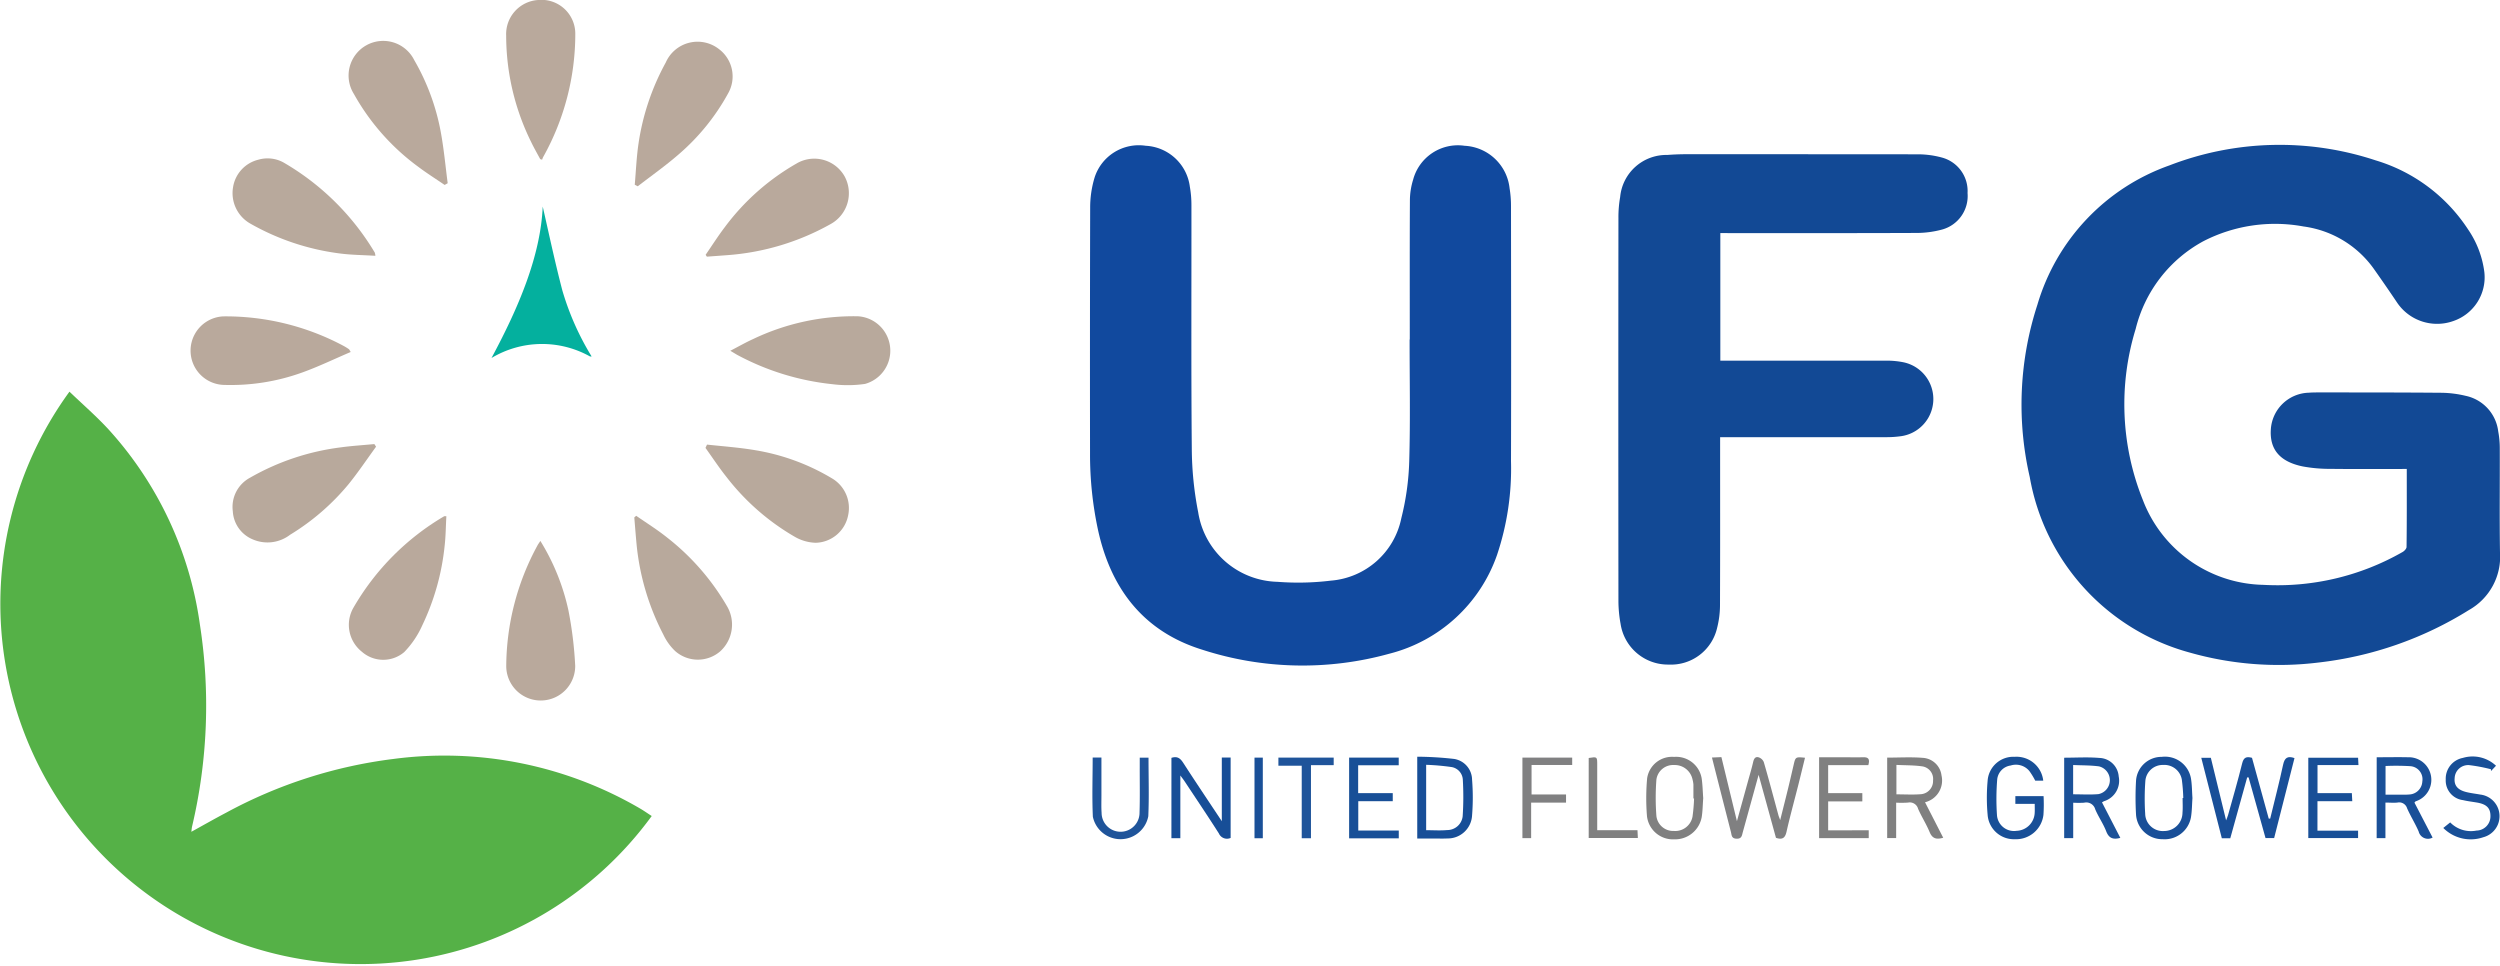
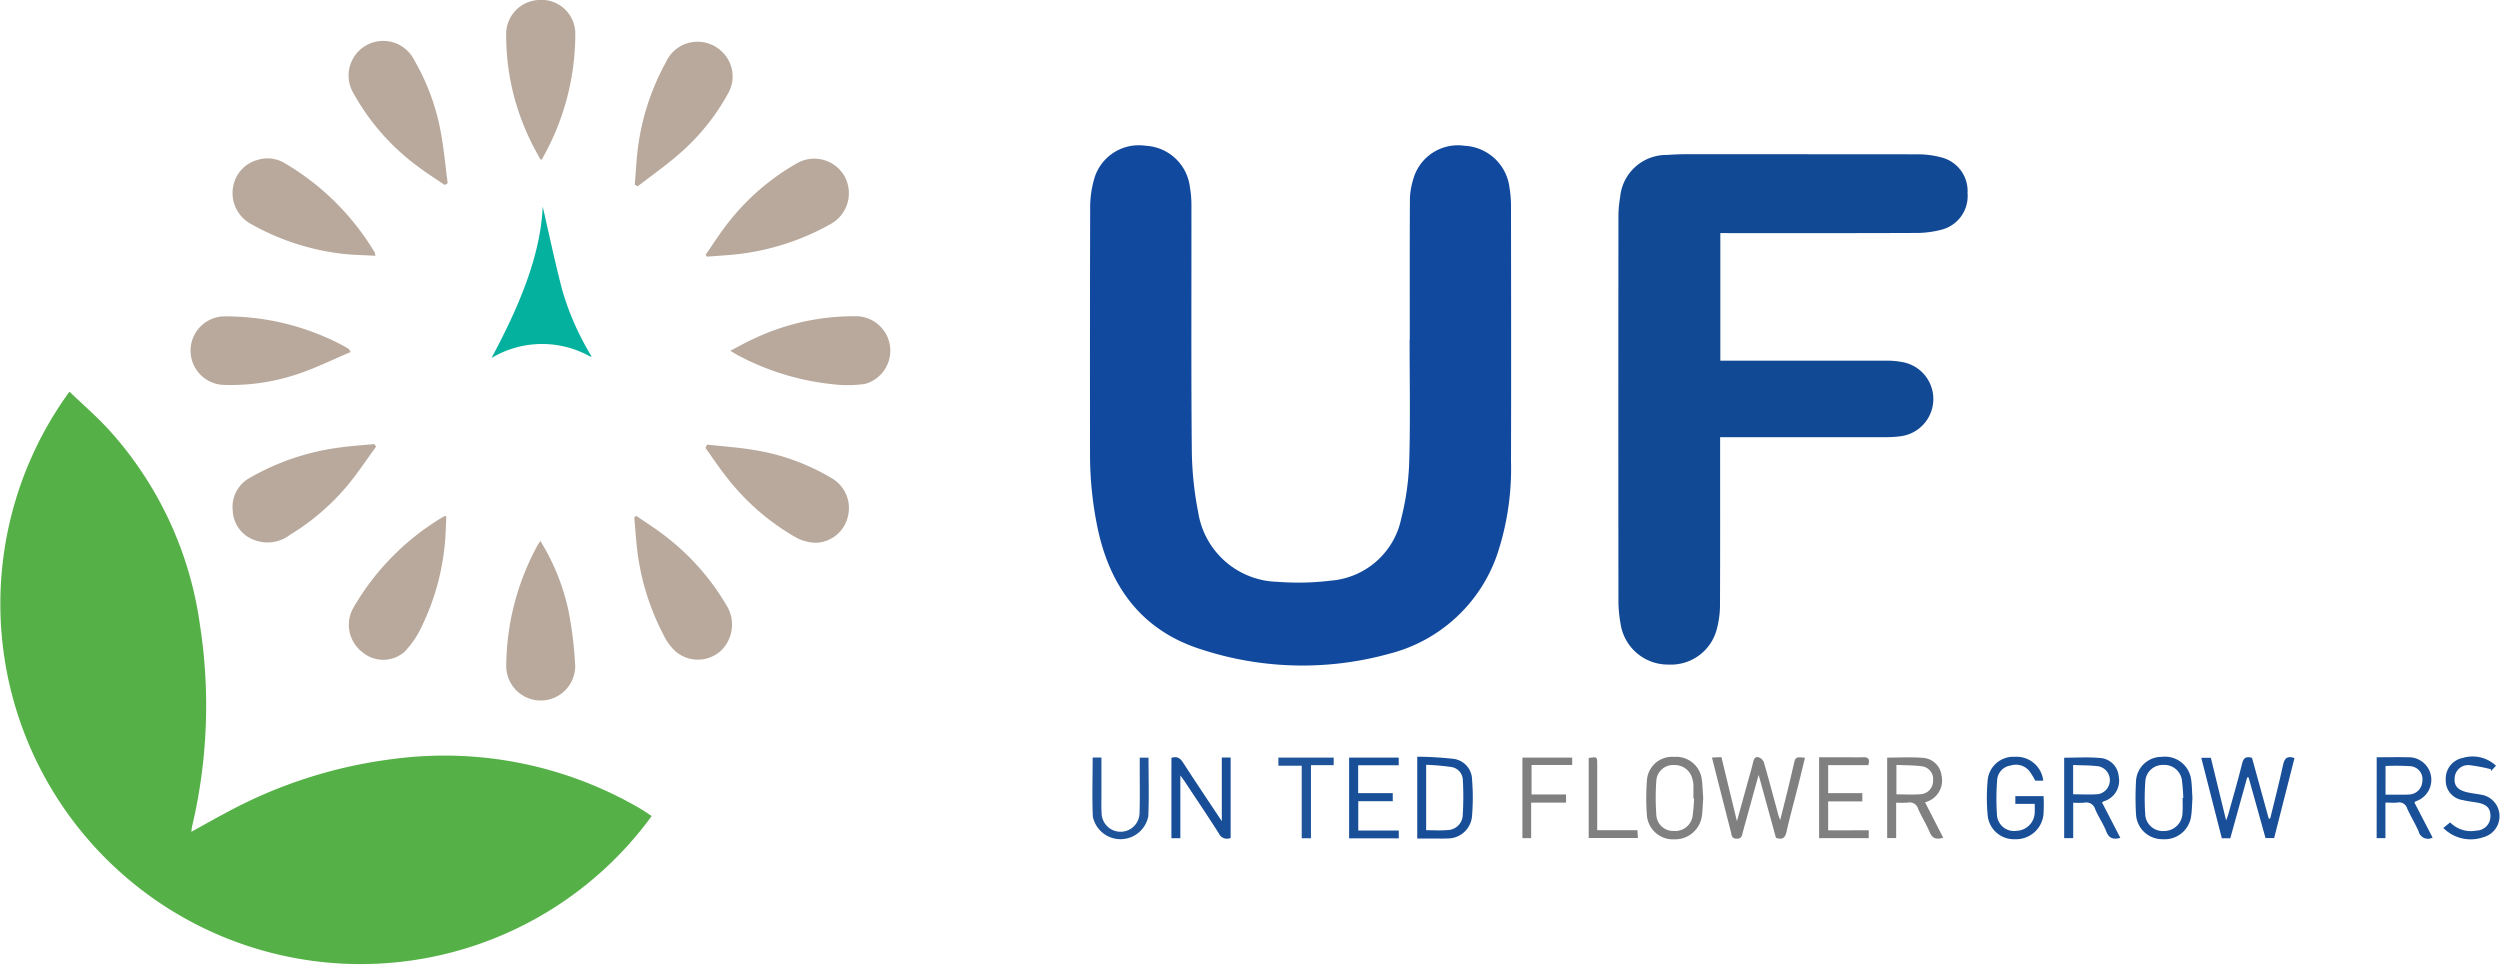
<svg xmlns="http://www.w3.org/2000/svg" viewBox="0 0 145 56">
  <g fill-rule="evenodd">
    <path d="m37.8 47.329a20.893 20.893 0 1 1 -33.771-24.612c.757.726 1.545 1.409 2.249 2.17a21.119 21.119 0 0 1 5.316 11.338 30.527 30.527 0 0 1 -.453 11.709c-.02.085-.025.174-.043.31.7-.385 1.353-.758 2.018-1.108a27.437 27.437 0 0 1 9.714-3.118 22.523 22.523 0 0 1 14.336 2.9c.209.125.408.266.634.411z" fill="#55b147" />
-     <path d="m139.593 27.2c-1.509 0-2.962.012-4.415-.006a8.666 8.666 0 0 1 -1.61-.139c-1.352-.275-1.948-1.005-1.857-2.187a2.269 2.269 0 0 1 2.2-2.091c.231-.018.463-.016.695-.016 2.344 0 4.688 0 7.031.02a6.361 6.361 0 0 1 1.374.178 2.4 2.4 0 0 1 1.886 2.063 5.324 5.324 0 0 1 .09 1c.008 2-.02 4 .012 6a3.548 3.548 0 0 1 -1.794 3.356 20.931 20.931 0 0 1 -8.735 3.049 18.893 18.893 0 0 1 -7.49-.585 12.838 12.838 0 0 1 -9.253-10.167 18.7 18.7 0 0 1 .442-10 12.228 12.228 0 0 1 7.662-8.083 17.718 17.718 0 0 1 11.953-.292 9.741 9.741 0 0 1 5.368 4.012 5.633 5.633 0 0 1 .94 2.468 2.68 2.68 0 0 1 -1.8 2.84 2.8 2.8 0 0 1 -3.244-1.045q-.646-.963-1.315-1.909a5.976 5.976 0 0 0 -4.126-2.53 9.086 9.086 0 0 0 -5.813.855 7.94 7.94 0 0 0 -3.925 5.087 14.876 14.876 0 0 0 .42 9.93 7.64 7.64 0 0 0 6.981 4.913 14.608 14.608 0 0 0 8.072-1.9c.105-.056.237-.194.238-.294.02-1.491.013-2.986.013-4.527z" fill="#124995" />
    <path d="m81.767 19.69c0-2.71-.007-5.419.008-8.129a4.143 4.143 0 0 1 .187-1.14 2.686 2.686 0 0 1 2.984-1.966 2.766 2.766 0 0 1 2.61 2.465 6.28 6.28 0 0 1 .082 1c.005 4.942.015 9.885 0 14.827a15.719 15.719 0 0 1 -.811 5.443 8.945 8.945 0 0 1 -6.245 5.725 18.841 18.841 0 0 1 -10.847-.231c-3.4-1.051-5.3-3.521-6.049-6.942a20.815 20.815 0 0 1 -.464-4.453q-.011-7.123.008-14.246a6.013 6.013 0 0 1 .257-1.748 2.691 2.691 0 0 1 2.962-1.841 2.723 2.723 0 0 1 2.562 2.375 6.1 6.1 0 0 1 .092 1.076c.006 4.71-.021 9.42.021 14.13a19.6 19.6 0 0 0 .372 3.681 4.772 4.772 0 0 0 4.592 4.029 15.7 15.7 0 0 0 3.111-.069 4.536 4.536 0 0 0 4.079-3.626 15.221 15.221 0 0 0 .458-3.317c.068-2.347.021-4.7.021-7.045z" fill="#11499e" />
    <path d="m99.779 13.518v7.4h.426q4.6 0 9.2 0a4.878 4.878 0 0 1 .959.087 2.177 2.177 0 0 1 -.193 4.305 5.737 5.737 0 0 1 -.731.046q-4.579 0-9.158 0h-.515v.469c0 3.1.006 6.195-.007 9.292a5.424 5.424 0 0 1 -.167 1.3 2.746 2.746 0 0 1 -2.813 2.128 2.777 2.777 0 0 1 -2.786-2.36 7.442 7.442 0 0 1 -.125-1.344q-.011-11.111 0-22.223a6.71 6.71 0 0 1 .1-1.191 2.691 2.691 0 0 1 2.731-2.44c.372-.028.746-.043 1.118-.043q6.7 0 13.408.006a5.3 5.3 0 0 1 1.406.188 2.008 2.008 0 0 1 1.486 2.059 2.016 2.016 0 0 1 -1.467 2.114 5.714 5.714 0 0 1 -1.521.2c-3.619.016-7.239.009-10.858.009z" fill="#124995" />
    <g fill="#b9a99c">
      <path d="m36.816 10.714c.069-.788.1-1.581.214-2.362a13.99 13.99 0 0 1 1.585-4.728 2.014 2.014 0 0 1 3.091-.772 1.983 1.983 0 0 1 .526 2.562 12.714 12.714 0 0 1 -2.879 3.548c-.753.655-1.573 1.232-2.363 1.843z" />
      <path d="m40.927 14.778c.368-.534.717-1.084 1.109-1.6a13.575 13.575 0 0 1 4.155-3.689 2.02 2.02 0 0 1 2.8.747 2.045 2.045 0 0 1 -.822 2.764 14.356 14.356 0 0 1 -6 1.8c-.39.03-.78.058-1.17.086z" />
      <path d="m25.889 29.942c-.033.574-.035 1.148-.1 1.715a13.95 13.95 0 0 1 -1.3 4.62 5.342 5.342 0 0 1 -1.046 1.546 1.878 1.878 0 0 1 -2.45-.018 1.992 1.992 0 0 1 -.5-2.548 14.635 14.635 0 0 1 5.269-5.314c.009-.01.038-.001.127-.001z" />
      <path d="m31.341 31.374a12.785 12.785 0 0 1 1.63 4.04 22.316 22.316 0 0 1 .391 3.206 2 2 0 1 1 -4 .019 14.8 14.8 0 0 1 1.805-6.992c.039-.079.095-.147.174-.273z" />
    </g>
    <path d="m41.007 25.787c.924.1 1.855.166 2.77.32a12.649 12.649 0 0 1 4.463 1.629 1.992 1.992 0 0 1 .953 2.145 1.967 1.967 0 0 1 -1.881 1.6 2.567 2.567 0 0 1 -1.233-.358 13.633 13.633 0 0 1 -3.949-3.466c-.43-.539-.809-1.118-1.212-1.679z" fill="#b8a99c" />
    <path d="m25.789 10.727c-.5-.345-1.021-.67-1.508-1.037a13.2 13.2 0 0 1 -3.757-4.243 2.009 2.009 0 1 1 3.5-1.964 13.014 13.014 0 0 1 1.542 4.179c.181.98.27 1.976.4 2.965z" fill="#b9a99c" />
    <path d="m31.332 9.229c-.173-.324-.357-.643-.516-.974a13.931 13.931 0 0 1 -1.458-6.182 1.982 1.982 0 0 1 1.858-2.073 1.963 1.963 0 0 1 2.151 1.982 14.628 14.628 0 0 1 -1.867 7.133 1.257 1.257 0 0 0 -.057.147z" fill="#b9a99c" />
    <path d="m21.812 25.908c-.527.724-1.026 1.47-1.588 2.166a13.5 13.5 0 0 1 -3.4 2.943 2.153 2.153 0 0 1 -2.189.257 1.872 1.872 0 0 1 -1.132-1.623 1.919 1.919 0 0 1 1-1.944 14.094 14.094 0 0 1 5.262-1.76c.645-.089 1.3-.128 1.947-.191z" fill="#b8a99c" />
    <path d="m36.9 29.916c.6.417 1.216.8 1.785 1.255a13.894 13.894 0 0 1 3.483 3.991 2.1 2.1 0 0 1 -.39 2.611 1.985 1.985 0 0 1 -2.619-.012 3.193 3.193 0 0 1 -.69-.965 14.326 14.326 0 0 1 -1.54-5.146c-.053-.546-.094-1.093-.14-1.639z" fill="#b8a99c" />
    <path d="m21.772 14.837c-.727-.046-1.431-.048-2.123-.144a14.084 14.084 0 0 1 -5.118-1.717 2.03 2.03 0 0 1 -1.012-2.127 1.954 1.954 0 0 1 1.456-1.584 1.919 1.919 0 0 1 1.462.155 14.8 14.8 0 0 1 5.3 5.23.811.811 0 0 1 .035.187z" fill="#b8a99c" />
    <path d="m20.341 20.415c-.956.408-1.88.856-2.841 1.2a12.211 12.211 0 0 1 -4.542.709 1.989 1.989 0 0 1 -.01-3.974 14.509 14.509 0 0 1 7 1.723 3 3 0 0 1 .294.184c.018.011.026.043.099.158z" fill="#b9a99c" />
    <path d="m42.358 20.345c.485-.251.894-.486 1.321-.679a13.535 13.535 0 0 1 6.085-1.322 2 2 0 0 1 .409 3.923 6.969 6.969 0 0 1 -1.886.017 14.906 14.906 0 0 1 -5.527-1.7c-.109-.062-.213-.128-.402-.239z" fill="#b8a99c" />
    <path d="m34.32 20.67c-.036 0-.08.017-.108 0a5.7 5.7 0 0 0 -5.705.094c1.579-2.94 2.844-5.914 2.971-8.782.306 1.323.678 3.1 1.136 4.856a15.811 15.811 0 0 0 1.7 3.836z" fill="#04b09e" />
    <path d="m130.336 45.09-.98 3.531h-.49l-1.192-4.669h.555l.885 3.629c.055-.147.094-.232.118-.321.275-.992.566-1.98.812-2.979.083-.336.23-.424.572-.328l.971 3.526h.084c.252-1.04.523-2.076.748-3.122.085-.395.248-.532.661-.388l-1.18 4.639h-.5l-.981-3.517z" fill="#194f98" />
    <path d="m99.842 43.913.9 3.715c.237-.856.444-1.6.651-2.352.1-.36.208-.717.291-1.081.044-.194.129-.333.33-.266a.491.491 0 0 1 .286.272c.3 1.027.57 2.059.851 3.09.015.056.04.109.1.276.169-.677.314-1.244.453-1.813.113-.463.219-.927.327-1.39s.11-.47.659-.415c-.128.523-.253 1.041-.383 1.558-.23.911-.481 1.817-.688 2.733-.082.365-.242.48-.613.354l-1.006-3.654c-.326 1.183-.62 2.252-.916 3.32-.053.191-.058.4-.37.384-.295-.012-.275-.214-.32-.388-.364-1.419-.726-2.839-1.1-4.319z" fill="#808081" />
    <path d="m67.943 43.956c.354-.117.525.039.692.3.71 1.1 1.44 2.183 2.23 3.374v-3.692h.512v4.662a.514.514 0 0 1 -.683-.261c-.649-1.021-1.326-2.023-1.993-3.032-.055-.083-.117-.16-.241-.329v3.636h-.518z" fill="#174e97" />
    <path d="m121.916 46.537 1.063 2.06c-.411.11-.661.031-.82-.383-.17-.441-.453-.838-.636-1.275a.538.538 0 0 0 -.647-.382 5.421 5.421 0 0 1 -.63 0v2.055h-.524v-4.665c.683 0 1.364-.044 2.036.013a1.159 1.159 0 0 1 1.127 1.076 1.24 1.24 0 0 1 -.843 1.431c-.032.013-.062.033-.126.07zm-1.674-.468c.5 0 .986.032 1.467-.01a.824.824 0 0 0 .033-1.609c-.489-.066-.988-.056-1.5-.079z" fill="#1b5198" />
    <path d="m137.848 43.921c.625 0 1.217-.013 1.808 0a1.31 1.31 0 0 1 .456 2.555c-.021.009-.034.034-.074.075l1.053 2.029a.555.555 0 0 1 -.809-.355c-.2-.46-.469-.887-.671-1.346a.48.48 0 0 0 -.562-.33c-.215.023-.434 0-.694 0v2.061h-.509zm.513 2.168h1.2c.051 0 .1 0 .154-.008a.793.793 0 0 0 .78-.76.76.76 0 0 0 -.674-.881 13.51 13.51 0 0 0 -1.459-.012z" fill="#1a5098" />
    <path d="m109.456 48.608v-4.666c.7 0 1.377-.042 2.051.012a1.163 1.163 0 0 1 1.1 1.018 1.3 1.3 0 0 1 -.955 1.559l1.054 2.058c-.388.114-.63.056-.788-.328-.191-.463-.467-.89-.668-1.349a.5.5 0 0 0 -.585-.362 5.875 5.875 0 0 1 -.688.005v2.053zm.536-4.243v1.707c.493 0 .966.03 1.433-.009a.765.765 0 0 0 .692-.795.739.739 0 0 0 -.649-.822c-.476-.066-.963-.056-1.476-.081z" fill="#808080" />
    <path d="m82.2 48.635v-4.746a19.653 19.653 0 0 1 2.145.13 1.234 1.234 0 0 1 1.035 1.2 13.026 13.026 0 0 1 0 2.078 1.409 1.409 0 0 1 -1.442 1.333c-.09.007-.18.007-.27.007zm.517-.484c.423 0 .821.029 1.213-.007a.9.9 0 0 0 .905-.8 17.182 17.182 0 0 0 .009-2.112.784.784 0 0 0 -.64-.741 13.7 13.7 0 0 0 -1.487-.132z" fill="#174e97" />
    <path d="m118.014 46.623h-1.123v-.449h1.636a8.824 8.824 0 0 1 -.007 1.082 1.6 1.6 0 0 1 -1.649 1.419 1.528 1.528 0 0 1 -1.589-1.421 10.825 10.825 0 0 1 0-1.968 1.494 1.494 0 0 1 1.569-1.391 1.559 1.559 0 0 1 1.657 1.382h-.465a4.284 4.284 0 0 0 -.339-.556 1.011 1.011 0 0 0 -1.087-.321.907.907 0 0 0 -.779.807 14.1 14.1 0 0 0 -.013 2.08.991.991 0 0 0 1.142.9 1.088 1.088 0 0 0 1.045-1.043c.01-.154.002-.31.002-.521z" fill="#184f97" />
    <path d="m127.162 46.285c-.027.38-.026.756-.087 1.122a1.55 1.55 0 0 1 -1.643 1.267 1.525 1.525 0 0 1 -1.542-1.424 16.934 16.934 0 0 1 0-1.966 1.481 1.481 0 0 1 1.489-1.386 1.53 1.53 0 0 1 1.695 1.24c.064.378.061.768.088 1.147zm-.571 0h.039a9.978 9.978 0 0 0 -.085-1.075 1.029 1.029 0 0 0 -1.085-.843 1.01 1.01 0 0 0 -1.028.908 13.87 13.87 0 0 0 -.011 1.924 1.023 1.023 0 0 0 1.1 1 1.066 1.066 0 0 0 1.063-1.058c.025-.288.007-.572.007-.855z" fill="#194f98" />
    <path d="m63.375 43.936h.508v2.211c0 .335-.013.671.01 1a1.1 1.1 0 0 0 2.2-.01c.028-.875.01-1.752.012-2.629 0-.179 0-.358 0-.565h.509c0 1.14.038 2.274-.013 3.4a1.64 1.64 0 0 1 -3.215.029c-.053-1.133-.011-2.279-.011-3.436z" fill="#1f549a" />
    <path d="m98.787 46.293c-.029.382-.032.745-.088 1.1a1.571 1.571 0 0 1 -1.594 1.289 1.518 1.518 0 0 1 -1.58-1.34 12.955 12.955 0 0 1 .008-2.194 1.46 1.46 0 0 1 1.567-1.248 1.5 1.5 0 0 1 1.593 1.223c.06.391.065.792.094 1.17zm-.532.019h-.037c0-.27 0-.54 0-.81a1.652 1.652 0 0 0 -.053-.3 1.052 1.052 0 0 0 -1.06-.83.979.979 0 0 0 -1.034.845 14.081 14.081 0 0 0 0 2.111.979.979 0 0 0 1.016.867 1.017 1.017 0 0 0 1.081-.844 10.3 10.3 0 0 0 .088-1.039z" fill="#808080" />
    <path d="m78.773 44.387v1.613h2.007v.47h-2v1.7h2.349v.454h-2.88v-4.682h2.877v.445z" fill="#184f97" />
-     <path d="m134.412 48.177h2.357v.43h-2.888v-4.658h2.888l.022.426h-2.375v1.625h1.991l.025.47h-2.019z" fill="#184f97" />
    <path d="m108.386 48.156v.456h-2.878v-4.692h1.529c.334 0 .67.016 1 0s.43.1.326.459h-2.33v1.621h1.982v.48h-1.982v1.679z" fill="#808080" />
    <path d="m141.711 48.022.4-.323a1.677 1.677 0 0 0 1.527.474.824.824 0 0 0 .808-.821c.008-.471-.21-.7-.759-.8-.278-.049-.561-.079-.834-.145a1.142 1.142 0 0 1 -1-1.19 1.225 1.225 0 0 1 .991-1.258 1.98 1.98 0 0 1 1.924.454l-.292.309v-.105a9.586 9.586 0 0 0 -1.275-.241.786.786 0 0 0 -.831.748c-.042.419.159.682.654.81.272.07.555.1.833.151a1.262 1.262 0 0 1 .175 2.474 2.242 2.242 0 0 1 -2.321-.537z" fill="#184f97" />
    <path d="m91.187 43.941v.428h-2.357v1.71h2v.473h-2.024v2.06h-.506v-4.671z" fill="#808081" />
    <path d="m77.354 43.941v.438h-1.318v4.239h-.536v-4.206h-1.353v-.471z" fill="#1f549a" />
    <path d="m92.145 43.963c.492-.078.494-.078.494.39v3.8h2.335l.022.45h-2.851z" fill="#808080" />
-     <path d="m72.761 43.942h.482v4.676h-.482z" fill="#1a5098" />
    <path d="m34.313 20.675a.163.163 0 0 1 .025.022v.019l-.017-.046z" fill="#04a795" />
  </g>
</svg>